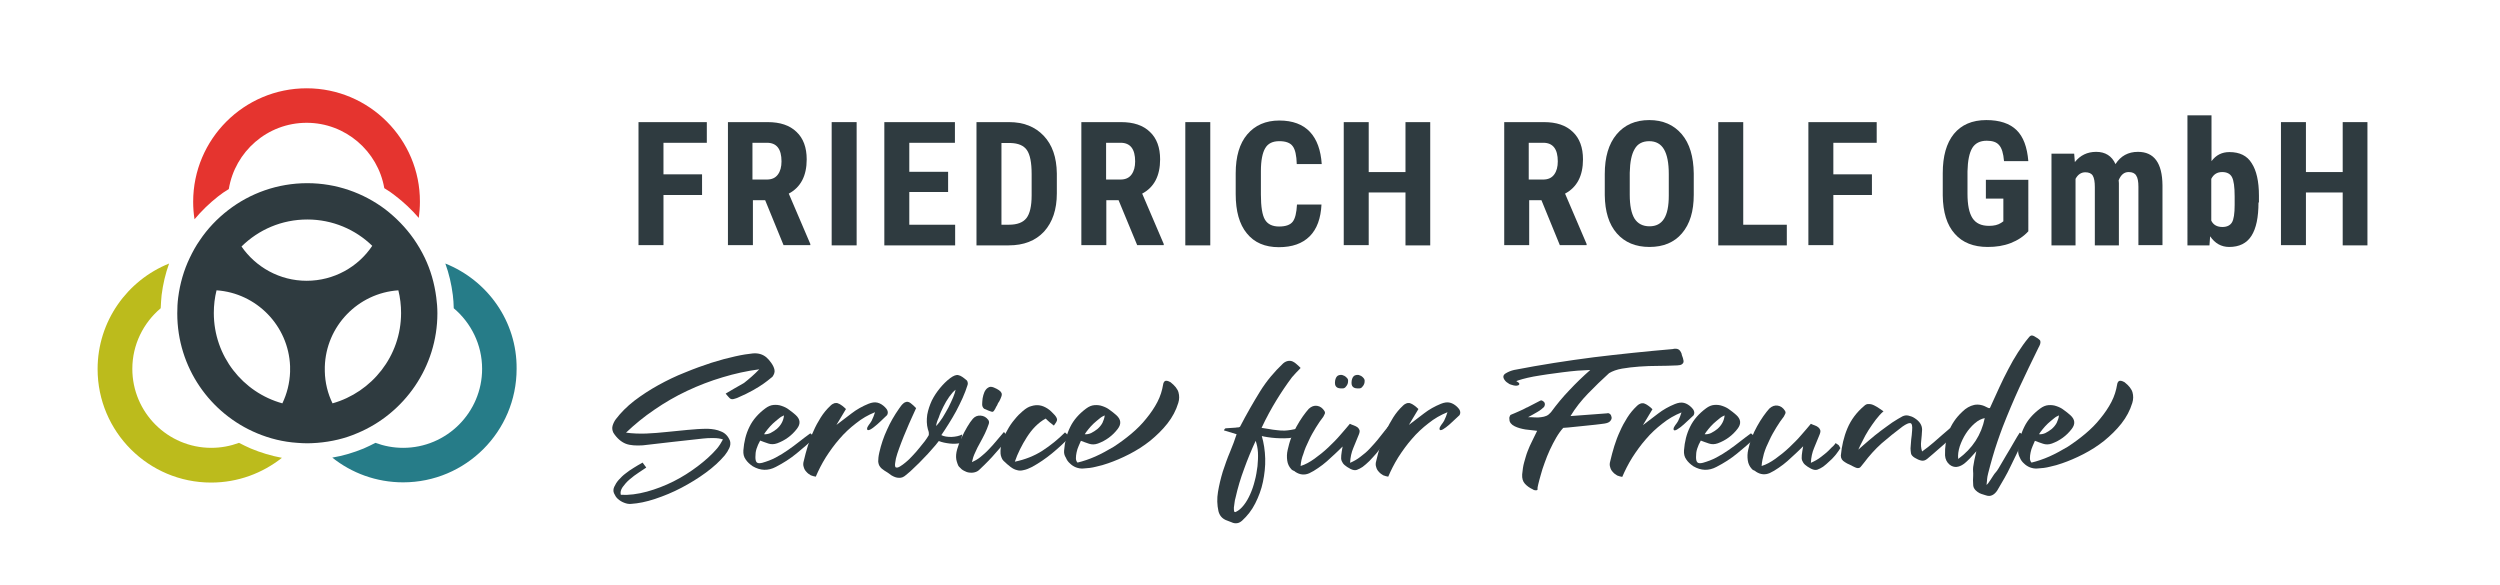
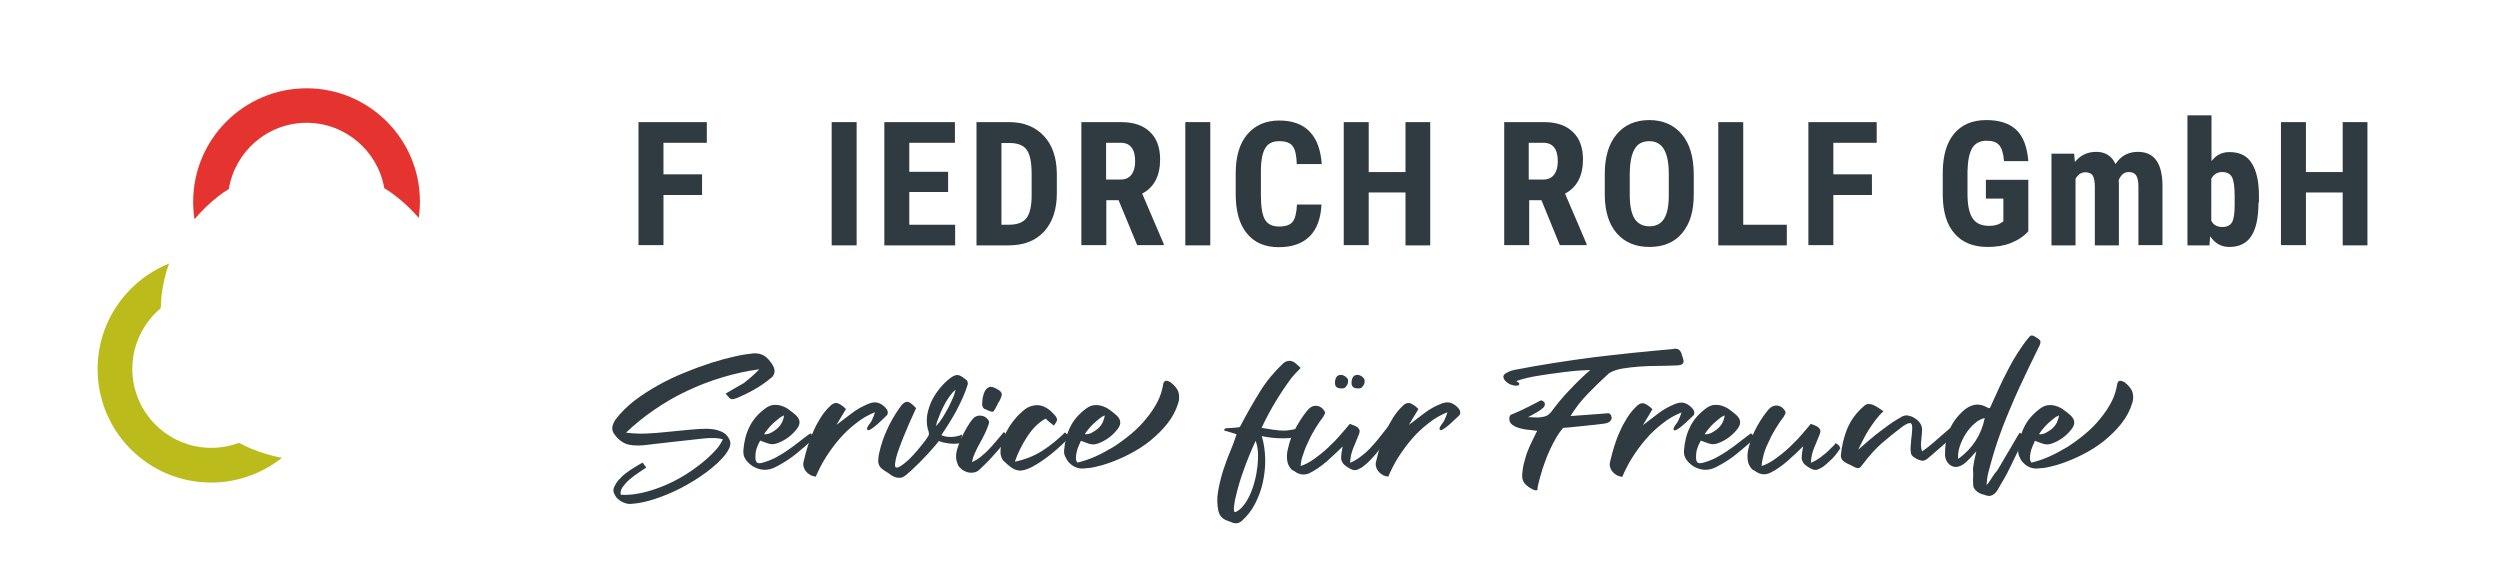
<svg xmlns="http://www.w3.org/2000/svg" version="1.1" id="Ebene_1" x="0px" y="0px" width="1101.4px" height="257.9px" viewBox="0 0 1101.4 257.9" style="enable-background:new 0 0 1101.4 257.9;" xml:space="preserve">
  <style type="text/css">
	.st0{fill:#E5342F;}
	.st1{fill:#267C88;}
	.st2{fill:#BCBB1C;}
	.st3{fill:#2F3B40;}
</style>
  <g>
    <g>
      <g>
        <path class="st0" d="M135.1,38.9c-27.6,0-50,22.4-50,50c0,2.6,0.2,5.2,0.6,7.7c3.1-3.7,6.5-7,10.3-10c1.5-1.2,3.1-2.3,4.8-3.3     c2.7-16.5,17-29.2,34.3-29.2c17.1,0,31.4,12.5,34.2,28.8c1.7,1,3.3,2.1,4.8,3.3c3.8,2.9,7.3,6.2,10.4,9.8     c0.3-2.3,0.5-4.7,0.5-7.1C185.1,61.4,162.7,38.9,135.1,38.9z" />
      </g>
      <g>
-         <path class="st1" d="M196.2,116.1c1.6,4.4,2.7,9.1,3.3,13.9c0.2,1.9,0.4,3.9,0.4,5.8c7.6,6.4,12.5,16,12.5,26.7     c0,19.2-15.6,34.8-34.8,34.8c-4.3,0-8.4-0.8-12.2-2.2c-1.7,0.9-3.4,1.7-5.2,2.5c-4.4,1.8-9,3.2-13.8,4     c8.5,6.8,19.4,10.9,31.2,10.9c27.6,0,50-22.4,50-50C227.8,141.5,214.7,123.5,196.2,116.1z" />
-       </g>
+         </g>
      <g>
        <path class="st2" d="M110.5,197.6c-1.8-0.8-3.5-1.6-5.2-2.5c-3.8,1.4-7.9,2.2-12.2,2.2c-19.2,0-34.8-15.6-34.8-34.8     c0-10.7,4.9-20.3,12.5-26.7c0.1-2,0.2-3.9,0.4-5.8c0.6-4.8,1.7-9.5,3.3-13.9C56.1,123.5,43,141.5,43,162.6c0,27.6,22.4,50,50,50     c11.8,0,22.6-4.1,31.2-10.9C119.4,200.8,114.8,199.4,110.5,197.6z" />
      </g>
-       <path class="st3" d="M192.2,131c-0.8-6.2-2.5-12.1-5.1-17.5c-1.4-2.9-3-5.6-4.8-8.2c-3.5-5-7.8-9.4-12.6-13.1    c-9.6-7.2-21.5-11.5-34.3-11.5c-13.1,0-25.2,4.4-34.9,11.9c-4.8,3.7-9.1,8.2-12.5,13.3c-1.7,2.4-3.1,5-4.4,7.7    c-2.6,5.4-4.3,11.3-5.1,17.5c-0.3,2.3-0.4,4.6-0.4,7c0,23.8,14.5,44.2,35.2,52.8c5.5,2.3,11.5,3.8,17.7,4.2    c1.4,0.1,2.9,0.2,4.4,0.2c1.5,0,2.9-0.1,4.4-0.2c6.2-0.5,12.2-1.9,17.7-4.3c20.6-8.6,35.2-29.1,35.2-52.8    C192.7,135.6,192.5,133.2,192.2,131z M127.8,163.9C127.8,163.9,127.8,163.9,127.8,163.9c-0.2,5-1.4,9.6-3.4,13.8    c-17.4-4.8-30.2-20.8-30.2-39.8c0-3.5,0.4-6.8,1.2-10c17.6,1.2,31.7,15.6,32.4,33.4c0,0,0,0,0,0c0,0.4,0,0.9,0,1.3    C127.8,163,127.8,163.4,127.8,163.9z M135.1,123.7c-11.9,0-22.4-6-28.7-15.1c7.5-7.4,17.7-11.9,29-11.9c11.1,0,21.2,4.4,28.6,11.6    C157.8,117.6,147.1,123.7,135.1,123.7z M146.5,177.7c-2.1-4.3-3.3-9.1-3.4-14.1c0-0.3,0-0.7,0-1c0-0.3,0-0.7,0-1    c0.5-17.9,14.6-32.5,32.4-33.7c0.8,3.2,1.2,6.6,1.2,10C176.7,156.9,163.8,172.8,146.5,177.7z" />
    </g>
    <g>
      <path class="st3" d="M324.8,175.3c0.1,0-1.2,0.4-1.6,0.5c-0.4,0.1-0.8,0.1-1.1,0c-0.4-0.1-1-0.7-1.3-1.1c-0.4-0.4-0.6-0.7-1.1-1.3    c2.5-1.5,5.1-3,7.6-4.4l0.5-0.3c2.3-1.8,4.6-3.8,6.7-6c-5.4,0.7-10.8,1.9-16.1,3.5c-5.4,1.6-10.6,3.6-15.7,6    c-5.1,2.4-9.9,5.2-14.4,8.3c-4.6,3.1-8.7,6.5-12.5,10.1c2.9,0.4,5.9,0.5,8.9,0.4c3-0.1,6-0.4,9.1-0.7c3.1-0.3,6.1-0.6,9.1-0.9    c3-0.3,6-0.5,8.9-0.5c2.2,0.1,4.1,0.4,5.9,1.2c1.8,0.7,3.1,2.1,3.9,4.1c0.3,1,0.2,2.1-0.3,3.2c-0.5,1.1-1.2,2.2-2,3.2    c-2.2,2.6-4.9,5.1-8.3,7.6c-3.4,2.5-7,4.7-10.8,6.7c-3.8,2-7.7,3.6-11.6,4.9c-3.9,1.3-7.4,2-10.6,2.2c-1,0.1-2-0.1-3-0.5    c-1.1-0.4-2-1-2.8-1.7c-0.8-0.7-1.3-1.6-1.7-2.5c-0.4-0.9-0.3-1.9,0.1-2.8c0.5-1.1,1.1-2.1,2-3.1c0.9-1,1.9-2,3-2.8    c1.1-0.9,2.3-1.7,3.6-2.5c1.3-0.8,2.6-1.6,3.9-2.3c0.3,0.4,0.6,0.8,0.8,1.1c0.3,0.3,0.5,0.7,0.8,1.1c-0.9,0.6-2,1.3-3.3,2.2    c-1.4,0.9-2.7,1.9-4,3c-1.3,1.1-2.3,2.3-3.1,3.4c-0.8,1.2-1.1,2.3-0.8,3.4c3.6,0.2,7.4-0.3,11.5-1.4c4-1.1,7.9-2.6,11.7-4.5    c3.8-1.9,7.4-4.2,10.7-6.7c3.3-2.5,6.2-5.1,8.5-7.8c1-1.2,1.8-2.5,2.6-4c-1.2-0.4-2.5-0.6-4.2-0.6c-1.6,0-3.1,0-4.5,0.2    c-4.7,0.5-9.2,1-13.6,1.5c-4.4,0.5-8.7,1-13,1.5c-1.5,0.1-2.9,0.1-4.1,0c-1.2-0.1-2.4-0.3-3.4-0.7c-1-0.4-2-1-2.9-1.8    c-0.9-0.8-1.8-1.8-2.6-3.1c-0.5-1.1-0.6-2.1-0.3-3.1c0.3-1,0.8-2,1.4-2.8c2.2-2.9,4.9-5.6,8.1-8.1c3.3-2.5,6.8-4.8,10.6-6.9    c3.8-2.1,7.7-4,11.8-5.6c4.1-1.7,8-3.1,11.7-4.3c3.8-1.2,7.2-2.1,10.4-2.8c3.1-0.7,5.7-1.1,7.8-1.3c2.4-0.2,4.3,0.4,5.9,1.7    c0.8,0.7,1.5,1.5,2.2,2.5c0.7,1,1.2,2,1.4,3c0.2,1-0.1,2-0.9,3.1C339.9,166.1,335.7,170.7,324.8,175.3z" />
      <path class="st3" d="M359.1,192.7c-2.7,2.5-5.4,4.8-8.2,7.1c-2.8,2.3-5.8,4.2-9.1,5.9c-3.4,1.8-6.8,1.7-10.2-0.3    c-1.3-0.9-2.3-1.8-3.1-3c-0.8-1.1-1.1-2.4-1-4c0.3-3.8,1.1-7.2,2.7-10.4c1.5-3.1,3.9-5.8,7-8.1c1.2-0.9,2.4-1.4,3.6-1.5    c1.2-0.1,2.4,0,3.5,0.4c1.2,0.4,2.3,0.9,3.3,1.7c1,0.7,2,1.5,2.9,2.3c2.1,1.9,2.3,3.9,0.6,6.1c-2.3,3-5.2,5.1-8.7,6.4    c-1.4,0.5-2.7,0.5-3.9,0.1c-1.3-0.4-2.5-0.9-3.6-1.3c-0.7,1.2-1.2,2.4-1.6,3.6c-0.4,1.2-0.5,2.4-0.5,3.7c0,1.2,0.2,1.9,0.6,2.3    c0.4,0.4,1.2,0.5,2.4,0.2c2.1-0.6,4-1.3,5.9-2.3c1.9-1,3.7-2.1,5.4-3.3c1.7-1.2,3.4-2.4,5-3.7c1.6-1.3,3.3-2.5,4.9-3.7    L359.1,192.7z M345.4,183c-0.7,0.3-1.5,0.7-2.3,1.4c-0.9,0.7-1.7,1.4-2.6,2.2c-0.9,0.8-1.6,1.7-2.3,2.5c-0.7,0.8-1.2,1.6-1.6,2.2    c0.9,0.1,1.9-0.1,2.8-0.5c1-0.5,1.9-1.1,2.8-1.8c0.9-0.8,1.6-1.6,2.2-2.7C345,185.2,345.3,184.1,345.4,183z" />
      <path class="st3" d="M382,189c-0.1-1.1,1.4-2.4,2-3.6c0.6-1.2,1.1-2.5,1.5-3.8c-3,1.2-5.8,2.8-8.4,4.9c-2.6,2-5.1,4.3-7.3,6.9    c-2.2,2.5-4.2,5.3-6,8.1c-1.8,2.9-3.2,5.7-4.4,8.5c-0.7-0.1-1.4-0.3-2.2-0.6c-0.7-0.4-1.4-0.9-1.9-1.5c-0.6-0.6-1-1.3-1.2-2.1    c-0.3-0.8-0.3-1.7,0-2.7c0.5-2.2,1.1-4.4,1.8-6.7c0.7-2.2,1.5-4.4,2.5-6.5c0.9-2.1,2-4.1,3.2-6c1.2-1.9,2.6-3.6,4.2-5.1    c0.7-0.7,1.3-1,1.9-1.2c0.6-0.1,1.2-0.1,1.7,0.2c0.6,0.2,1.1,0.6,1.7,1c0.5,0.4,1.1,0.9,1.6,1.4l-4.2,7c2.3-1.7,4.5-3.4,6.7-5.1    c2.2-1.7,4.7-3.1,7.4-4.2c1.5-0.6,2.8-0.8,4-0.5c1.2,0.3,2.3,1,3.3,2c0.5,0.5,0.9,1,1.1,1.6c0.2,0.6,0.2,1.2-0.2,1.9    C390.7,182.8,382.4,191.7,382,189z" />
      <path class="st3" d="M423.2,195.2c-1.5,0.3-3.1,0.4-4.8,0.2c-1.7-0.2-3.3-0.5-4.8-1.1c-0.9,1.2-1.9,2.4-3.1,3.7    c-1.1,1.3-2.3,2.6-3.6,3.9c-1.2,1.3-2.5,2.6-3.9,3.9c-1.3,1.3-2.6,2.5-3.9,3.5c-1,0.9-2,1.3-3.1,1.2c-1.1,0-2.1-0.4-3.3-1.1    c-1.2-0.9-2.2-1.6-3.1-2.1c-0.8-0.5-1.5-1.1-1.9-1.7c-0.5-0.6-0.7-1.4-0.8-2.3c0-0.9,0.1-2.3,0.5-4c0.8-3.5,1.9-6.8,3.4-10    c1.4-3.2,3.2-6.3,5.3-9.3c0.7-1,1.2-1.7,1.8-2.2c0.5-0.5,1.1-0.7,1.6-0.8c0.6,0,1.2,0.2,1.8,0.7c0.7,0.5,1.4,1.2,2.3,2.1    c-0.6,1.3-1.2,2.7-2,4.4c-0.8,1.7-1.5,3.4-2.3,5.3c-0.8,1.8-1.5,3.6-2.2,5.4c-0.7,1.8-1.3,3.5-1.8,5c-0.5,1.5-0.8,2.8-0.9,3.9    c-0.2,1.1-0.1,1.8,0.2,2.1c0.5,0.2,1.1,0.1,1.9-0.4c0.8-0.5,1.7-1.1,2.6-1.9c1-0.8,1.9-1.7,2.9-2.8c1-1.1,2-2.1,2.9-3.3    c0.9-1.1,1.7-2.1,2.5-3.1c0.7-1,1.3-1.8,1.6-2.4c0.1-0.1,0.2-0.3,0.2-0.5c0-0.3,0-0.5,0-0.8c0-0.3-0.1-0.6-0.2-0.9    c-0.1-0.3-0.1-0.5-0.2-0.6c-0.6-2.2-0.6-4.3-0.3-6.5c0.4-2.2,1.1-4.2,2-6.2c1-2,2.2-3.8,3.6-5.5c1.4-1.7,2.9-3.2,4.5-4.4    c1.5-1.1,2.7-1.6,3.7-1.3c1,0.2,2.1,1,3.5,2.2c0.3,0.2,0.4,0.5,0.5,0.9c0.1,0.4,0.1,0.8,0,1.1c-0.6,1.9-1.3,3.8-2.2,5.8    c-0.9,2-1.9,4-2.9,5.9c-1.1,1.9-2.1,3.8-3.3,5.6c-1.1,1.8-2.2,3.4-3.2,4.9c1.2,0.6,2.6,0.8,4.5,0.8c1.8-0.1,3.4-0.4,4.7-1.1    L423.2,195.2z M412.4,187.7c0.9-0.9,1.8-2.1,2.8-3.6c0.9-1.5,1.8-3,2.6-4.5c0.8-1.6,1.5-3.1,2.1-4.5c0.6-1.4,0.9-2.5,1.1-3.4    c-0.9,0.7-1.8,1.7-2.8,3.1c-1,1.4-1.8,2.8-2.6,4.4c-0.8,1.6-1.5,3.1-2,4.7C412.9,185.4,412.5,186.7,412.4,187.7z" />
      <path class="st3" d="M444.3,192.8c-1.2,1.5-2.4,2.9-3.6,4.4c-1.3,1.5-2.5,2.9-3.7,4.2c-1.2,1.3-2.3,2.4-3.3,3.4    c-1,1-1.8,1.7-2.3,2.2c-0.6,0.6-1.3,0.9-2.1,1.1c-0.8,0.2-1.6,0.2-2.3,0.1c-0.8-0.1-1.6-0.4-2.3-0.8c-0.8-0.4-1.5-1-2.1-1.7    c-0.4-0.4-0.6-0.9-0.8-1.5c-0.2-0.6-0.4-1.2-0.5-1.8c-0.2-1.3-0.1-2.8,0.4-4.5c0.5-1.7,1.1-3.4,1.9-5c0.8-1.7,1.6-3.3,2.5-4.8    c0.9-1.5,1.7-2.7,2.5-3.6c0.9-1,2-1.5,3.4-1.4c1.4,0.1,2.5,0.7,3.4,1.9c0.4,0.6,0.4,1.2,0.2,1.8c-0.5,1.4-1,2.8-1.7,4.2    c-0.7,1.4-1.4,2.8-2.2,4.2c-0.8,1.4-1.5,2.8-2.1,4.2c-0.7,1.4-1.1,2.8-1.4,4.2c1.3-0.6,2.6-1.3,3.8-2.3c1.2-1,2.4-2,3.6-3.3    c1.2-1.2,2.3-2.5,3.4-3.8c1.1-1.3,2.2-2.6,3.3-3.9L444.3,192.8z M432.7,178.1c0-0.8,0.1-1.6,0.2-2.6c0.2-1,0.4-1.9,0.8-2.8    c0.4-0.8,0.9-1.5,1.6-1.9c0.7-0.5,1.5-0.5,2.5-0.1c1,0.4,1.7,0.8,2.3,1.2c0.6,0.4,0.9,0.8,1.1,1.2c0.2,0.4,0.2,0.9,0,1.5    c-0.2,0.6-0.5,1.3-0.9,2.1c-0.3,0.4-0.4,0.7-0.6,0.9c-0.1,0.2-0.2,0.5-0.3,0.7c-0.1,0.2-0.2,0.5-0.4,0.7c-0.2,0.3-0.3,0.6-0.5,1    c-0.4,0.8-0.8,1.3-1.1,1.4c-0.3,0.1-0.9-0.1-1.9-0.5c-0.7-0.3-1.3-0.5-1.9-0.8C433,179.6,432.7,179,432.7,178.1z" />
      <path class="st3" d="M471.4,192.5c-2.6,2.6-5.2,5-8,7.3c-2.7,2.2-5.6,4.2-8.7,5.9c-1.4,0.7-2.6,1.2-3.7,1.4c-1.1,0.3-2.1,0.3-3,0    c-0.9-0.2-1.9-0.7-2.8-1.4c-0.9-0.7-2-1.6-3.1-2.7c-0.4-0.4-0.7-0.9-0.9-1.5s-0.4-1.1-0.4-1.7c-0.1-1.7,0.1-3.4,0.7-5.1    c0.6-1.8,1.3-3.5,2.3-5.2c0.9-1.7,2-3.3,3.2-4.7c1.2-1.5,2.4-2.7,3.6-3.7c1.3-1.1,2.5-1.9,3.8-2.2c1.3-0.4,2.5-0.5,3.7-0.3    c1.2,0.2,2.3,0.7,3.4,1.4c1.1,0.7,2.1,1.7,3.1,2.8c0.8,0.9,1.1,1.6,1.1,2.1c0,0.6-0.5,1.4-1.4,2.6c-0.7-0.5-1.3-1-1.9-1.5    c-0.6-0.5-1.1-1-1.7-1.6c-1.7,0.9-3.2,2.1-4.6,3.5c-1.4,1.4-2.6,3-3.7,4.7c-1.1,1.7-2.1,3.5-3,5.3c-0.9,1.8-1.7,3.7-2.3,5.5    c4.4-0.9,8.5-2.5,12.1-4.8c3.7-2.4,7-5.1,10-8.1L471.4,192.5z" />
      <path class="st3" d="M468.8,198.5c0.3-3.8,1.1-7.2,2.7-10.4c1.5-3.1,3.9-5.8,7-8.1c1.2-0.9,2.4-1.4,3.6-1.5c1.2-0.1,2.4,0,3.5,0.4    c1.2,0.4,2.3,0.9,3.3,1.7c1,0.7,2,1.5,2.9,2.3c2.1,1.9,2.3,3.9,0.6,6.1c-2.3,3-5.2,5.1-8.7,6.4c-1.4,0.5-2.7,0.5-3.9,0.1    c-1.3-0.4-2.5-0.9-3.6-1.3c-0.3,0.6-0.6,1.4-1,2.3c-0.4,0.9-0.7,1.8-0.9,2.8c-0.2,0.9-0.3,1.8-0.3,2.6c0,0.8,0.3,1.5,0.7,1.9    c2.5-0.6,5.2-1.5,7.9-2.7c2.7-1.2,5.4-2.7,8.1-4.3c2.6-1.7,5.2-3.6,7.7-5.7c2.5-2.1,4.7-4.3,6.6-6.7c1.9-2.3,3.6-4.8,4.9-7.3    c1.3-2.5,2.1-5.1,2.5-7.6c0.1-0.8,0.4-1.3,0.8-1.6c0.4-0.3,1.3-0.2,2.5,0.5c1.9,1.5,3.1,3,3.5,4.5c0.4,1.5,0.4,3-0.1,4.6    c-1,3.3-2.6,6.3-4.8,9.1c-2.2,2.8-4.8,5.3-7.6,7.6c-2.9,2.3-5.9,4.2-9.2,5.9c-3.3,1.7-6.4,3-9.3,4c-1.7,0.6-3.4,1.1-5.3,1.5    c-1.9,0.5-3.7,0.7-5.6,0.8c-1.2,0.1-2.2-0.1-3.3-0.5c-1-0.4-1.9-1-2.6-1.7c-0.8-0.7-1.4-1.5-1.8-2.5    C468.9,200.6,468.7,199.6,468.8,198.5z M486.7,183c-0.7,0.3-1.5,0.7-2.3,1.4c-0.9,0.7-1.7,1.4-2.6,2.2c-0.9,0.8-1.6,1.7-2.3,2.5    c-0.7,0.8-1.2,1.6-1.6,2.2c0.9,0.1,1.9-0.1,2.8-0.5c1-0.5,1.9-1.1,2.8-1.8c0.9-0.8,1.6-1.6,2.2-2.7    C486.2,185.2,486.6,184.1,486.7,183z" />
      <path class="st3" d="M569.5,192.7c-0.8,0.3-2.5,0.4-3.7,0.4c-1.2,0-2.4,0-3.7-0.1c-1.3-0.1-2.4-0.2-3.6-0.4    c-1.1-0.2-2-0.3-2.6-0.5c0.9,3.1,1.4,6.4,1.5,9.9c0.1,3.5-0.3,6.9-1,10.3c-0.7,3.4-1.9,6.5-3.4,9.5c-1.5,3-3.5,5.5-5.8,7.6    c-0.7,0.6-1.4,1-2.2,1.1c-0.8,0.1-1.6,0-2.4-0.4l-2.6-1c-1.7-0.8-2.7-2-3.2-3.9c-0.6-2.7-0.7-5.6-0.2-8.5c0.5-3,1.2-5.9,2.1-8.9    c1-3,2-5.9,3.2-8.7c1.2-2.8,2.1-5.4,2.9-7.8l-5.6-1.7c0.2-0.5,0.4-0.7,0.7-0.9c0.3-0.1,4.1-0.2,4.5-0.3c0.3-0.1,0.7-0.1,1-0.1    c0.3,0,0.6-0.1,0.9-0.3c2.9-5.6,5.9-10.8,8.8-15.5c2.9-4.7,6.4-8.8,10.2-12.4c0.8-0.7,1.6-1,2.3-1.1c0.7-0.1,1.4,0,2,0.3    c0.6,0.3,1.2,0.7,1.7,1.2c0.6,0.5,1.1,1,1.7,1.6c-0.7,0.8-1.4,1.5-2,2.1c-0.6,0.7-1.2,1.3-1.8,2c-2.4,3.2-4.7,6.6-6.9,10.2    c-2.2,3.6-4.4,7.6-6.5,12.1c1,0.2,2.1,0.3,3.2,0.5c1.1,0.2,2.3,0.4,3.5,0.5c1.2,0.2,2.4,0.2,3.5,0.2c1.2,0,4.2-0.5,5.3-0.8    L569.5,192.7z M544.3,219.4c-0.2,0.6-0.3,1.2-0.4,2c-0.1,0.8-0.2,1.5-0.3,2.2c0,0.7,0,1.2,0.1,1.6c0.1,0.4,0.4,0.5,0.8,0.3    c1.3-0.6,2.4-1.6,3.5-3c1.1-1.4,2-3,2.8-4.8c0.8-1.8,1.5-3.8,2-5.9c0.6-2.1,0.9-4.3,1.2-6.4c0.2-2.1,0.3-4.1,0.2-6.1    c-0.1-1.9-0.5-3.6-1-5.1c-1.9,4.1-3.6,8.2-5.1,12.4C546.6,210.6,545.3,214.9,544.3,219.4z" />
      <path class="st3" d="M573,205.3c2-0.6,4-1.7,6.1-3.2c2.1-1.5,4.2-3.2,6.1-5s3.8-3.7,5.4-5.6c1.7-1.9,3-3.5,4.1-4.8    c0.6,0.3,1.1,0.5,1.7,0.7c0.6,0.2,1.1,0.5,1.6,0.8c0.4,0.3,0.7,0.7,0.9,1.2c0.2,0.5,0.1,1.1-0.2,1.9c-0.9,2.1-1.7,4.1-2.5,6.1    c-0.8,1.9-1.3,4.1-1.4,6.5c1.6-0.7,3.1-1.5,4.6-2.7c1.5-1.1,2.9-2.3,4.1-3.6c1.2-1.3,2.3-2.5,3.3-3.7c1-1.2,4.4-5.5,5-6.3    c0.3,0.3-2,3.8-1.6,4.2c0.4,0.4,0.8,0.7,1.2,0.9c-0.6,1-1.3,2.1-2.2,3.4c-0.9,1.2-1.8,2.4-2.8,3.6c-1,1.2-2.1,2.3-3.1,3.4    c-1.1,1.1-2.1,1.9-3,2.6c-0.9,0.6-1.7,1-2.5,1.3c-0.8,0.3-1.8,0.1-2.8-0.4c-1.2-0.6-2-1.2-2.6-1.7c-0.6-0.5-1-1.1-1.3-1.8    c-0.3-0.7-0.3-1.5-0.2-2.5c0.1-1,0.3-2.3,0.6-3.9c-1,1-2.1,2.1-3.3,3.2c-1.2,1.1-2.4,2.2-3.6,3.3c-1.3,1.1-2.5,2.1-3.9,3    c-1.3,0.9-2.6,1.7-3.9,2.3c-2.1,0.9-4.1,0.7-6.1-0.6c-0.3-0.3-0.6-0.5-1-0.6c-0.4-0.2-0.7-0.4-0.9-0.7c-0.9-1-1.5-2.2-1.7-3.7    c-0.2-1.5-0.2-3,0.2-4.7s0.8-3.4,1.5-5.2c0.7-1.8,1.5-3.5,2.4-5.1s1.8-3.1,2.8-4.5c1-1.4,1.8-2.4,2.6-3.3c1.2-1.1,2.4-1.5,3.7-1.3    c1.3,0.2,2.4,1,3.2,2.3c0.3,0.5,0.3,0.9,0.1,1.3c-0.2,0.4-0.4,0.8-0.6,1.2c-1.1,1.4-2.2,3-3.3,4.8c-1.1,1.8-2.2,3.7-3.1,5.7    c-1,2-1.8,3.9-2.4,5.9C573.5,201.7,573.1,203.6,573,205.3z M593.9,168c0,0.7-0.2,1.3-0.6,1.9c-0.4,0.6-0.8,1-1.2,1.1    c-0.1,0.1-0.3,0.1-0.5,0.1c-1.3,0.1-2.3-0.1-2.8-0.6c-0.6-0.5-0.8-1.4-0.6-2.8c0.2-1.1,0.6-1.8,1.2-2.2c0.6-0.3,1.2-0.4,1.9-0.3    c0.7,0.2,1.3,0.5,1.8,1C593.8,166.8,594,167.3,593.9,168z M601.2,168c0,0.7-0.2,1.3-0.6,1.9s-0.8,1-1.2,1.1    c-0.1,0.1-0.3,0.1-0.5,0.1c-1.3,0.1-2.3-0.1-2.8-0.6c-0.6-0.5-0.8-1.4-0.6-2.8c0.2-1.1,0.6-1.8,1.2-2.2c0.6-0.3,1.2-0.4,1.9-0.3    c0.7,0.2,1.3,0.5,1.8,1C601,166.8,601.3,167.3,601.2,168z" />
      <path class="st3" d="M665,169.2c-1-0.6-1.7-1.1-2.2-1.9c-0.8-1.2-0.6-2.2,0.7-2.9c1-0.6,2.2-1.1,3.5-1.4    c11.8-2.3,23.5-4.1,35.1-5.6c11.5-1.4,23.1-2.6,34.7-3.6c1.2-0.3,2-0.2,2.6,0.1c0.6,0.3,1,0.9,1.4,1.8c0.1,0.5,0.2,1,0.4,1.4    c0.2,0.4,0.3,0.9,0.4,1.4c0.2,0.6,0.1,1,0,1.3c-0.2,0.3-0.4,0.6-0.8,0.8c-0.4,0.2-0.8,0.3-1.2,0.3c-0.5,0.1-0.9,0.1-1.3,0.1    c-2.4,0.1-5,0.2-7.8,0.2c-2.8,0-5.6,0.1-8.3,0.3s-5.3,0.5-7.6,0.9c-2.3,0.4-4.2,1.1-5.7,2c-3.2,2.9-6.3,5.9-9.3,9    c-3,3.1-5.6,6.4-7.7,9.9c2.8-0.2,5.5-0.4,8.1-0.6c2.6-0.2,5.3-0.4,8-0.6c0.5-0.2,0.9,0,1.3,0.3s0.6,0.9,0.7,1.4    c0.1,0.6-0.1,1.1-0.6,1.7c-0.5,0.6-1.3,0.9-2.5,1.1c-1.2,0.2-2.5,0.3-4,0.5c-1.5,0.2-3.1,0.3-4.8,0.5c-1.6,0.2-3.3,0.3-4.9,0.5    c-1.6,0.2-3.1,0.3-4.5,0.4c-1.1,1.2-2.1,2.6-3.1,4.3c-1,1.7-1.9,3.5-2.8,5.4c-0.9,1.9-1.6,3.8-2.3,5.7c-0.7,1.9-1.3,3.7-1.7,5.3    c-0.5,1.6-0.8,3-1.1,4.1c-0.3,1.1-0.4,1.9-0.3,2.2c0,0.2-0.1,0.3-0.2,0.4c-0.2,0.1-0.3,0.1-0.6,0.1c-0.2,0-0.5,0-0.7-0.1    c-0.3-0.1-0.5-0.2-0.6-0.3c-1.5-0.7-2.6-1.5-3.5-2.5c-0.9-1-1.3-2.3-1.2-4.1c0.2-1.9,0.4-3.7,0.9-5.4s0.9-3.3,1.5-4.8    c0.6-1.5,1.2-3,2-4.5c0.7-1.5,1.5-3,2.2-4.5c-1.8-0.2-3.5-0.4-5.2-0.6c-1.7-0.3-3.3-0.7-4.7-1.4c-0.8-0.4-1.3-0.8-1.7-1.3    c-0.4-0.5-0.6-1-0.6-1.6c-0.1-0.5-0.1-1,0.1-1.4c0.1-0.4,0.3-0.7,0.6-0.8c1.1-0.5,2.3-0.9,3.5-1.5c1.2-0.5,2.4-1.1,3.5-1.7l0.1,0    c1.8-0.9,3.7-1.9,5.6-2.9c0.3-0.2,0.6-0.3,1-0.1c0.4,0.2,0.7,0.4,1,0.8c0.2,0.4,0.3,0.9,0.1,1.4c-0.1,0.5-0.5,0.9-1.2,1.4    l-0.1,0.1c-0.6,0.5-1.2,0.9-1.9,1.3c-0.7,0.4-1.4,0.8-2.1,1.2c-0.7,0.4-1.4,0.8-2,1.1c1,0,2,0,3,0.1c1,0.1,1.9,0,2.7-0.1    c0.9-0.1,1.7-0.3,2.4-0.6c0.7-0.3,1.4-0.9,2-1.6c2.5-3.4,5.2-6.7,8.1-9.7c2.9-3.1,5.9-6,9.2-8.9c-1.7,0.1-3.5,0.2-5.6,0.3    c-2.1,0.2-4.3,0.4-6.5,0.7c-2.2,0.3-4.5,0.6-6.7,0.9c-2.2,0.3-4.3,0.7-6.2,1c-1.9,0.4-3.5,0.7-4.8,1.1c-1.4,0.4-2.3,0.7-2.8,0.9    c0.8,0.6,1.5,0.7,1.3,1.5C668.4,170.7,665,169.2,665,169.2z" />
      <path class="st3" d="M773.5,192.7c-2.7,2.5-5.4,4.8-8.2,7.1c-2.8,2.3-5.8,4.2-9.1,5.9c-3.4,1.8-6.8,1.7-10.2-0.3    c-1.3-0.9-2.3-1.8-3.1-3c-0.8-1.1-1.1-2.4-1-4c0.3-3.8,1.1-7.2,2.7-10.4c1.5-3.1,3.9-5.8,7-8.1c1.2-0.9,2.4-1.4,3.6-1.5    c1.2-0.1,2.4,0,3.5,0.4c1.2,0.4,2.3,0.9,3.3,1.7c1,0.7,2,1.5,2.9,2.3c2.1,1.9,2.3,3.9,0.6,6.1c-2.3,3-5.2,5.1-8.7,6.4    c-1.4,0.5-2.7,0.5-3.9,0.1c-1.3-0.4-2.5-0.9-3.6-1.3c-0.7,1.2-1.2,2.4-1.6,3.6c-0.4,1.2-0.5,2.4-0.5,3.7c0,1.2,0.2,1.9,0.6,2.3    c0.4,0.4,1.2,0.5,2.4,0.2c2.1-0.6,4-1.3,5.9-2.3c1.9-1,3.7-2.1,5.4-3.3c1.7-1.2,3.4-2.4,5-3.7c1.6-1.3,3.3-2.5,4.9-3.7    L773.5,192.7z M759.8,183c-0.7,0.3-1.5,0.7-2.3,1.4c-0.9,0.7-1.7,1.4-2.6,2.2c-0.9,0.8-1.6,1.7-2.3,2.5c-0.7,0.8-1.2,1.6-1.6,2.2    c0.9,0.1,1.9-0.1,2.8-0.5c1-0.5,1.9-1.1,2.8-1.8c0.9-0.8,1.6-1.6,2.2-2.7C759.4,185.2,759.7,184.1,759.8,183z" />
      <path class="st3" d="M776.1,205.3c2-0.6,4-1.7,6.1-3.2c2.1-1.5,4.2-3.2,6.1-5s3.8-3.7,5.4-5.6c1.7-1.9,3-3.5,4.1-4.8    c0.6,0.3,1.1,0.5,1.7,0.7c0.6,0.2,1.1,0.5,1.5,0.8c0.4,0.3,0.7,0.7,0.9,1.2c0.2,0.5,0.1,1.1-0.2,1.9c-0.9,2.1-1.7,4.1-2.5,6.1    c-0.8,1.9-1.3,4.1-1.4,6.5c1.6-0.7,3.1-1.5,4.6-2.7c1.5-1.1,2.9-2.3,4.1-3.6c1.2-1.3,0.6-0.4,1.6-1.6c0.3-0.4,0,0.1,0.6-0.8    c0.3,0.3,0.7,0.4,1.2,0.8s0.6,1.1,0.9,1.4c-0.6,1-0.9,1.4-1.8,2.6c-0.9,1.2-0.1,0.1-1.1,1.3c-1,1.2-0.6,0.6-1.7,1.7    c-1.1,1.1-2.1,1.9-3,2.6c-0.9,0.6-1.7,1-2.5,1.3c-0.8,0.3-1.8,0.1-2.8-0.4c-1.2-0.6-2-1.2-2.6-1.7c-0.6-0.5-1-1.1-1.3-1.8    c-0.3-0.7-0.3-1.5-0.2-2.5c0.1-1,0.3-2.3,0.6-3.9c-1,1-2.1,2.1-3.3,3.2c-1.2,1.1-2.4,2.2-3.6,3.3c-1.3,1.1-2.5,2.1-3.9,3    c-1.3,0.9-2.6,1.7-3.9,2.3c-2.1,0.9-4.1,0.7-6.1-0.6c-0.3-0.3-0.6-0.5-1-0.6c-0.4-0.2-0.7-0.4-0.9-0.7c-0.9-1-1.5-2.2-1.7-3.7    c-0.2-1.5-0.2-3,0.2-4.7s0.8-3.4,1.5-5.2c0.7-1.8,1.5-3.5,2.4-5.1c0.9-1.6,1.8-3.1,2.8-4.5c1-1.4,1.8-2.4,2.6-3.3    c1.2-1.1,2.4-1.5,3.7-1.3c1.3,0.2,2.4,1,3.2,2.3c0.3,0.5,0.3,0.9,0.1,1.3c-0.2,0.4-0.4,0.8-0.6,1.2c-1.1,1.4-2.2,3-3.3,4.8    c-1.1,1.8-2.2,3.7-3.1,5.7c-1,2-1.8,3.9-2.4,5.9C776.6,201.7,776.2,203.6,776.1,205.3z" />
      <path class="st3" d="M858.9,193.5c-1.6,1.5-3.2,3-4.9,4.4c-1.6,1.4-3.3,2.9-5,4.3c-0.9,0.7-1.7,0.9-2.6,0.7    c-0.9-0.2-1.8-0.6-2.8-1.2c-1-0.6-1.6-1.3-1.7-2c-0.1-0.8-0.2-1.5-0.2-2.2c0.1-1.3,0.2-2.6,0.3-3.9c0.2-1.3,0.3-2.5,0.4-3.9    c0.2-2.1-0.1-3.2-0.8-3.3c-0.7-0.1-1.8,0.4-3.4,1.5c-3.2,2.4-6.3,4.9-9.2,7.4c-2.9,2.6-5.5,5.5-7.9,8.7c-0.6,0.7-1,1.2-1.3,1.6    c-0.3,0.4-0.7,0.6-1.1,0.6c-0.4,0.1-0.9-0.1-1.4-0.3s-1.4-0.7-2.4-1.2c-0.4-0.2-0.8-0.4-1.1-0.5c-0.3-0.2-0.7-0.4-1-0.6    c-1.2-0.7-1.8-1.6-1.8-2.9c0.4-4.2,1.3-8.2,2.9-12c1.6-3.8,4.1-7.1,7.3-9.8c0.7-0.7,1.4-1,2.2-0.9c0.8,0,1.5,0.2,2.3,0.6    c0.8,0.4,1.5,0.8,2.2,1.3c0.7,0.5,1.3,0.9,1.9,1.3c-1.2,1-2.3,2.3-3.4,3.7c-1.1,1.5-2.2,3-3.2,4.6c-1,1.6-1.9,3.2-2.6,4.7    c-0.8,1.5-1.4,2.8-1.9,3.9c1.4-1.3,3-2.6,4.7-4.1c1.7-1.5,3.5-2.9,5.2-4.2c1.8-1.3,3.5-2.6,5.1-3.7c1.7-1.1,3.2-2,4.5-2.7    c0.9-0.4,1.7-0.5,2.6-0.3s1.8,0.5,2.7,1.1c2.2,1.4,3.3,3.1,3.3,5.1c-0.1,1.7-0.2,3.4-0.4,5c-0.2,1.6-0.1,3.1,0.4,4.6    c1.8-1.3,3.5-2.6,5.1-4c1.6-1.4,5.8-5.1,7.5-6.5L858.9,193.5z" />
      <path class="st3" d="M892.4,192.2c-2.3,4.4-4.5,8.7-6.5,13c-2,4.3-3.6,6.7-6,10.9c-0.6,0.9-1.3,1.6-2.1,2c-0.9,0.5-1.9,0.5-3,0.1    c-0.7-0.2-1.3-0.4-1.9-0.6c-0.6-0.2-1.2-0.5-1.7-0.9c-0.5-0.4-1-0.8-1.3-1.3c-0.4-0.5-0.6-1.2-0.6-2c-0.1-1.1-0.1-2.4,0-3.8    c0.1-1.4-0.2-2.5,0-3.9c0.2-1.4,0.2-1.4,0.5-2.9c0.3-1.4,0.6-2.8,0.9-4c-0.9,1-1.8,2-2.8,3.1c-1,1-1.9,1.9-2.9,2.6    c-1,0.7-2,1.1-3,1.2c-1,0.1-2.1-0.2-3.1-1c-1.2-1-1.9-2.4-2-4.1c-0.1-3.7,0.4-7.2,1.6-10.4c1.2-3.2,3.2-6.2,6-8.8    c1.6-1.6,3.4-2.6,5.2-3c1.9-0.4,3.9,0,6,1.2c0.2,0.1,0.4,0.2,0.5,0.2c0.1,0.1,0.2,0,0.5-0.1c1.4-3.1,2.8-6.1,4.1-9    c1.3-2.8,2.6-5.5,4-8.1c1.3-2.5,2.7-5,4.2-7.3s3-4.5,4.7-6.5c0.5-0.7,1-1,1.4-1c0.4,0,1,0.2,1.7,0.7c0.7,0.4,1.2,0.7,1.5,1    c0.4,0.3,0.6,0.6,0.6,0.9c0.1,0.3,0,0.7-0.1,1.2c-0.2,0.5-0.4,1-0.8,1.7c-2.9,5.8-5.6,11.6-8.3,17.3c-2.6,5.7-5.1,11.6-7.4,17.5    c-0.8,2-1.5,4.2-2.3,6.4c-0.8,2.3-1.5,4.6-2.2,7c-0.7,2.4-1.3,4.7-1.9,7c-0.6,2.3-0.4,2.8-0.7,4.9c-0.1,0.4,0.1,0.2,0.7-0.5    c0.6-0.8,1.3-1.9,2.2-3.3c0.9-1.5,1.3-1.4,2.4-3.3c1.1-1.9,2.3-3.9,3.4-5.8c1.2-2,2.3-3.8,3.3-5.6c1-1.8,1.9-3.2,2.6-4.3    L892.4,192.2z M862.7,202.2c6.3-4.6,10.2-10.6,11.7-18c-1.5,0.3-2.9,1-4.4,2.3c-1.5,1.3-2.8,2.8-3.9,4.5c-1.1,1.7-2,3.6-2.7,5.6    C862.8,198.5,862.5,200.4,862.7,202.2z" />
      <path class="st3" d="M889.1,198.5c0.3-3.8,1.1-7.2,2.7-10.4c1.5-3.1,3.9-5.8,7-8.1c1.2-0.9,2.4-1.4,3.6-1.5c1.2-0.1,2.4,0,3.5,0.4    c1.2,0.4,2.3,0.9,3.3,1.7c1,0.7,2,1.5,2.9,2.3c2.1,1.9,2.3,3.9,0.6,6.1c-2.3,3-5.2,5.1-8.7,6.4c-1.4,0.5-2.7,0.5-3.9,0.1    c-1.3-0.4-2.5-0.9-3.6-1.3c-0.3,0.6-0.6,1.4-1,2.3c-0.4,0.9-0.7,1.8-0.9,2.8c-0.2,0.9-0.3,1.8-0.3,2.6c0,0.8,0.3,1.5,0.7,1.9    c2.5-0.6,5.2-1.5,7.9-2.7c2.7-1.2,5.4-2.7,8.1-4.3c2.6-1.7,5.2-3.6,7.7-5.7c2.5-2.1,4.7-4.3,6.6-6.7c1.9-2.3,3.6-4.8,4.9-7.3    c1.3-2.5,2.1-5.1,2.5-7.6c0.1-0.8,0.4-1.3,0.8-1.6c0.4-0.3,1.3-0.2,2.5,0.5c1.9,1.5,3.1,3,3.5,4.5c0.4,1.5,0.4,3-0.1,4.6    c-1,3.3-2.6,6.3-4.8,9.1c-2.2,2.8-4.8,5.3-7.6,7.6c-2.9,2.3-5.9,4.2-9.2,5.9c-3.3,1.7-6.4,3-9.3,4c-1.7,0.6-3.4,1.1-5.3,1.5    c-1.9,0.5-3.7,0.7-5.6,0.8c-1.2,0.1-2.2-0.1-3.3-0.5c-1-0.4-1.9-1-2.6-1.7c-0.8-0.7-1.4-1.5-1.8-2.5    C889.3,200.6,889.1,199.6,889.1,198.5z M907.1,183c-0.7,0.3-1.5,0.7-2.3,1.4c-0.9,0.7-1.7,1.4-2.6,2.2s-1.6,1.7-2.3,2.5    c-0.7,0.8-1.2,1.6-1.6,2.2c0.9,0.1,1.9-0.1,2.8-0.5c1-0.5,1.9-1.1,2.8-1.8c0.9-0.8,1.6-1.6,2.2-2.7    C906.6,185.2,907,184.1,907.1,183z" />
      <path class="st3" d="M634.2,189c-0.1-1.1,1.4-2.4,2-3.6c0.6-1.2,1.1-2.5,1.5-3.8c-3,1.2-5.8,2.8-8.4,4.9c-2.6,2-5.1,4.3-7.3,6.9    c-2.2,2.5-4.2,5.3-6,8.1c-1.8,2.9-3.2,5.7-4.4,8.5c-0.7-0.1-1.4-0.3-2.2-0.6c-0.7-0.4-1.4-0.9-1.9-1.5c-0.6-0.6-1-1.3-1.2-2.1    c-0.3-0.8-0.3-1.7,0-2.7c0.5-2.2,1.1-4.4,1.8-6.7c0.7-2.2,1.5-4.4,2.5-6.5c0.9-2.1,2-4.1,3.2-6s2.6-3.6,4.2-5.1    c0.7-0.7,1.3-1,1.9-1.2c0.6-0.1,1.2-0.1,1.7,0.2c0.6,0.2,1.1,0.6,1.7,1c0.5,0.4,1.1,0.9,1.6,1.4l-4.2,7c2.3-1.7,4.5-3.4,6.7-5.1    c2.2-1.7,4.7-3.1,7.4-4.2c1.5-0.6,2.8-0.8,4-0.5c1.2,0.3,2.3,1,3.3,2c0.5,0.5,0.9,1,1.1,1.6c0.2,0.6,0.2,1.2-0.2,1.9    C642.9,182.8,634.5,191.7,634.2,189z" />
      <path class="st3" d="M737.3,189.1c-0.1-1.1,1.4-2.4,2-3.6c0.6-1.2,1.1-2.5,1.5-3.8c-3,1.2-5.8,2.8-8.4,4.9c-2.6,2-5.1,4.3-7.3,6.9    c-2.2,2.5-4.2,5.3-6,8.1c-1.8,2.9-3.2,5.7-4.4,8.5c-0.7-0.1-1.4-0.3-2.2-0.6c-0.7-0.4-1.4-0.9-1.9-1.5c-0.6-0.6-1-1.3-1.2-2.1    c-0.3-0.8-0.3-1.7,0-2.7c0.5-2.2,1.1-4.4,1.8-6.7c0.7-2.2,1.5-4.4,2.5-6.5c0.9-2.1,2-4.1,3.2-6c1.2-1.9,2.6-3.6,4.2-5.1    c0.7-0.7,1.3-1,1.9-1.2c0.6-0.1,1.2-0.1,1.7,0.2c0.6,0.2,1.1,0.6,1.7,1s1.1,0.9,1.6,1.4l-4.2,7c2.3-1.7,4.5-3.4,6.7-5.1    s4.7-3.1,7.4-4.2c1.5-0.6,2.8-0.8,4-0.5c1.2,0.3,2.3,1,3.3,2c0.5,0.5,0.9,1,1.1,1.6c0.2,0.6,0.2,1.2-0.2,1.9    C746,182.9,737.6,191.8,737.3,189.1z" />
    </g>
    <g>
      <path class="st3" d="M309.3,85.9h-17v22.1h-11V53.8h30.1v9.1h-19.1v13.9h17V85.9z" />
-       <path class="st3" d="M337.1,88.2h-5.4v19.8h-11V53.8h17.5c5.5,0,9.7,1.4,12.7,4.3c3,2.8,4.5,6.9,4.5,12.1c0,7.2-2.6,12.3-7.9,15.1    l9.5,22.2v0.5h-11.8L337.1,88.2z M331.6,79.1h6.2c2.2,0,3.8-0.7,4.9-2.2c1.1-1.5,1.6-3.4,1.6-5.8c0-5.4-2.1-8.2-6.4-8.2h-6.4V79.1    z" />
      <path class="st3" d="M377.4,108.1h-11V53.8h11V108.1z" />
      <path class="st3" d="M417.7,84.6h-17.1V99h20.2v9.1h-31.2V53.8h31.1v9.1h-20.1v12.8h17.1V84.6z" />
      <path class="st3" d="M430.2,108.1V53.8h14.4c6.3,0,11.4,2,15.2,6s5.7,9.5,5.8,16.6v8.8c0,7.1-1.9,12.7-5.6,16.8    c-3.8,4.1-9,6.1-15.6,6.1H430.2z M441.2,62.9V99h3.3c3.7,0,6.2-1,7.7-2.9c1.5-1.9,2.3-5.3,2.3-10v-9.4c0-5.1-0.7-8.6-2.1-10.6    c-1.4-2-3.8-3-7.2-3.1H441.2z" />
      <path class="st3" d="M492.8,88.2h-5.4v19.8h-11V53.8h17.5c5.5,0,9.7,1.4,12.7,4.3c3,2.8,4.5,6.9,4.5,12.1c0,7.2-2.6,12.3-7.9,15.1    l9.5,22.2v0.5H501L492.8,88.2z M487.4,79.1h6.2c2.2,0,3.8-0.7,4.9-2.2c1.1-1.5,1.6-3.4,1.6-5.8c0-5.4-2.1-8.2-6.4-8.2h-6.4V79.1z" />
      <path class="st3" d="M533.2,108.1h-11V53.8h11V108.1z" />
      <path class="st3" d="M582.2,90c-0.3,6.2-2,10.9-5.2,14.1c-3.2,3.2-7.7,4.8-13.6,4.8c-6.1,0-10.8-2-14.1-6.1    c-3.3-4-4.9-9.8-4.9-17.3v-9.1c0-7.5,1.7-13.2,5.1-17.2c3.4-4,8.1-6.1,14.1-6.1c5.9,0,10.4,1.7,13.5,5c3.1,3.3,4.8,8.1,5.2,14.2    h-11c-0.1-3.8-0.7-6.5-1.8-7.9c-1.1-1.5-3.1-2.2-5.9-2.2c-2.9,0-5,1-6.2,3.1c-1.2,2-1.9,5.4-1.9,10.1v10.3c0,5.4,0.6,9.1,1.8,11.1    c1.2,2,3.3,3,6.2,3c2.9,0,4.9-0.7,6-2.1c1.1-1.4,1.7-3.9,1.9-7.6H582.2z" />
      <path class="st3" d="M630.1,108.1h-10.9V84.8H603v23.2h-11V53.8h11v22h16.2v-22h10.9V108.1z" />
      <path class="st3" d="M679.1,88.2h-5.4v19.8h-11V53.8h17.5c5.5,0,9.7,1.4,12.7,4.3c3,2.8,4.5,6.9,4.5,12.1c0,7.2-2.6,12.3-7.9,15.1    l9.5,22.2v0.5h-11.8L679.1,88.2z M673.6,79.1h6.2c2.2,0,3.8-0.7,4.9-2.2c1.1-1.5,1.6-3.4,1.6-5.8c0-5.4-2.1-8.2-6.4-8.2h-6.4V79.1    z" />
      <path class="st3" d="M746.2,85.8c0,7.3-1.7,12.9-5.2,17c-3.4,4-8.2,6-14.3,6c-6.1,0-10.9-2-14.4-6c-3.5-4-5.2-9.6-5.3-16.8v-9.3    c0-7.5,1.7-13.3,5.2-17.5c3.5-4.2,8.3-6.3,14.4-6.3c6,0,10.8,2.1,14.3,6.2c3.5,4.1,5.2,9.9,5.3,17.3V85.8z M735.2,76.7    c0-4.9-0.7-8.5-2.1-10.9c-1.4-2.4-3.6-3.6-6.5-3.6c-2.9,0-5.1,1.1-6.4,3.4c-1.4,2.3-2.1,5.8-2.2,10.5v9.7c0,4.7,0.7,8.2,2.1,10.5    c1.4,2.2,3.6,3.4,6.6,3.4c2.9,0,5-1.1,6.4-3.3c1.4-2.2,2.1-5.6,2.1-10.2V76.7z" />
      <path class="st3" d="M768,99h19.2v9.1h-30.2V53.8h11V99z" />
      <path class="st3" d="M824.7,85.9h-17v22.1h-11V53.8h30.1v9.1h-19.1v13.9h17V85.9z" />
      <path class="st3" d="M893.6,101.9c-2.1,2.3-4.7,4-7.8,5.2c-3.1,1.2-6.4,1.7-10.1,1.7c-6.2,0-11.1-1.9-14.5-5.8    c-3.5-3.9-5.2-9.5-5.3-16.9v-9.8c0-7.5,1.6-13.2,4.9-17.3c3.3-4,8-6.1,14.3-6.1c5.9,0,10.3,1.5,13.3,4.4c3,2.9,4.7,7.5,5.2,13.7    h-10.7c-0.3-3.5-1-5.8-2.2-7.1c-1.1-1.3-2.9-1.9-5.4-1.9c-3,0-5.1,1.1-6.4,3.2c-1.3,2.2-2,5.6-2.1,10.3v9.8    c0,4.9,0.7,8.5,2.2,10.8c1.5,2.3,3.9,3.4,7.3,3.4c2.2,0,3.9-0.4,5.3-1.3l1-0.7v-10h-7.7v-8.3h18.7V101.9z" />
      <path class="st3" d="M913.8,67.7l0.3,3.7c2.4-3,5.5-4.5,9.4-4.5c4,0,6.9,1.8,8.5,5.4c2.3-3.6,5.6-5.4,9.9-5.4    c7.1,0,10.7,4.9,10.8,14.7v26.4h-10.6V82.3c0-2.3-0.3-4-1-5c-0.6-1-1.7-1.5-3.3-1.5c-2,0-3.4,1.2-4.4,3.6l0.1,1.3v27.4h-10.6V82.4    c0-2.3-0.3-4-0.9-5c-0.6-1-1.7-1.5-3.3-1.5c-1.8,0-3.3,1-4.3,2.9v29.3h-10.6V67.7H913.8z" />
      <path class="st3" d="M995,89.2c0,6.5-1,11.4-3.1,14.7c-2.1,3.3-5.4,4.9-9.8,4.9c-3.5,0-6.3-1.6-8.4-4.7l-0.3,4h-9.7V50.8h10.6V71    c2-2.7,4.6-4,7.9-4c4.5,0,7.8,1.6,9.8,4.9c2.1,3.2,3.2,8,3.2,14.3V89.2z M984.5,86.6c0-4.3-0.4-7.1-1.2-8.6    c-0.8-1.5-2.3-2.2-4.3-2.2c-2.2,0-3.8,1-4.8,3v18.4c0.9,1.9,2.6,2.8,4.9,2.8c2,0,3.4-0.7,4.2-2c0.8-1.3,1.2-3.9,1.2-7.7V86.6z" />
      <path class="st3" d="M1043,108.1h-10.9V84.8h-16.2v23.2h-11V53.8h11v22h16.2v-22h10.9V108.1z" />
    </g>
  </g>
</svg>